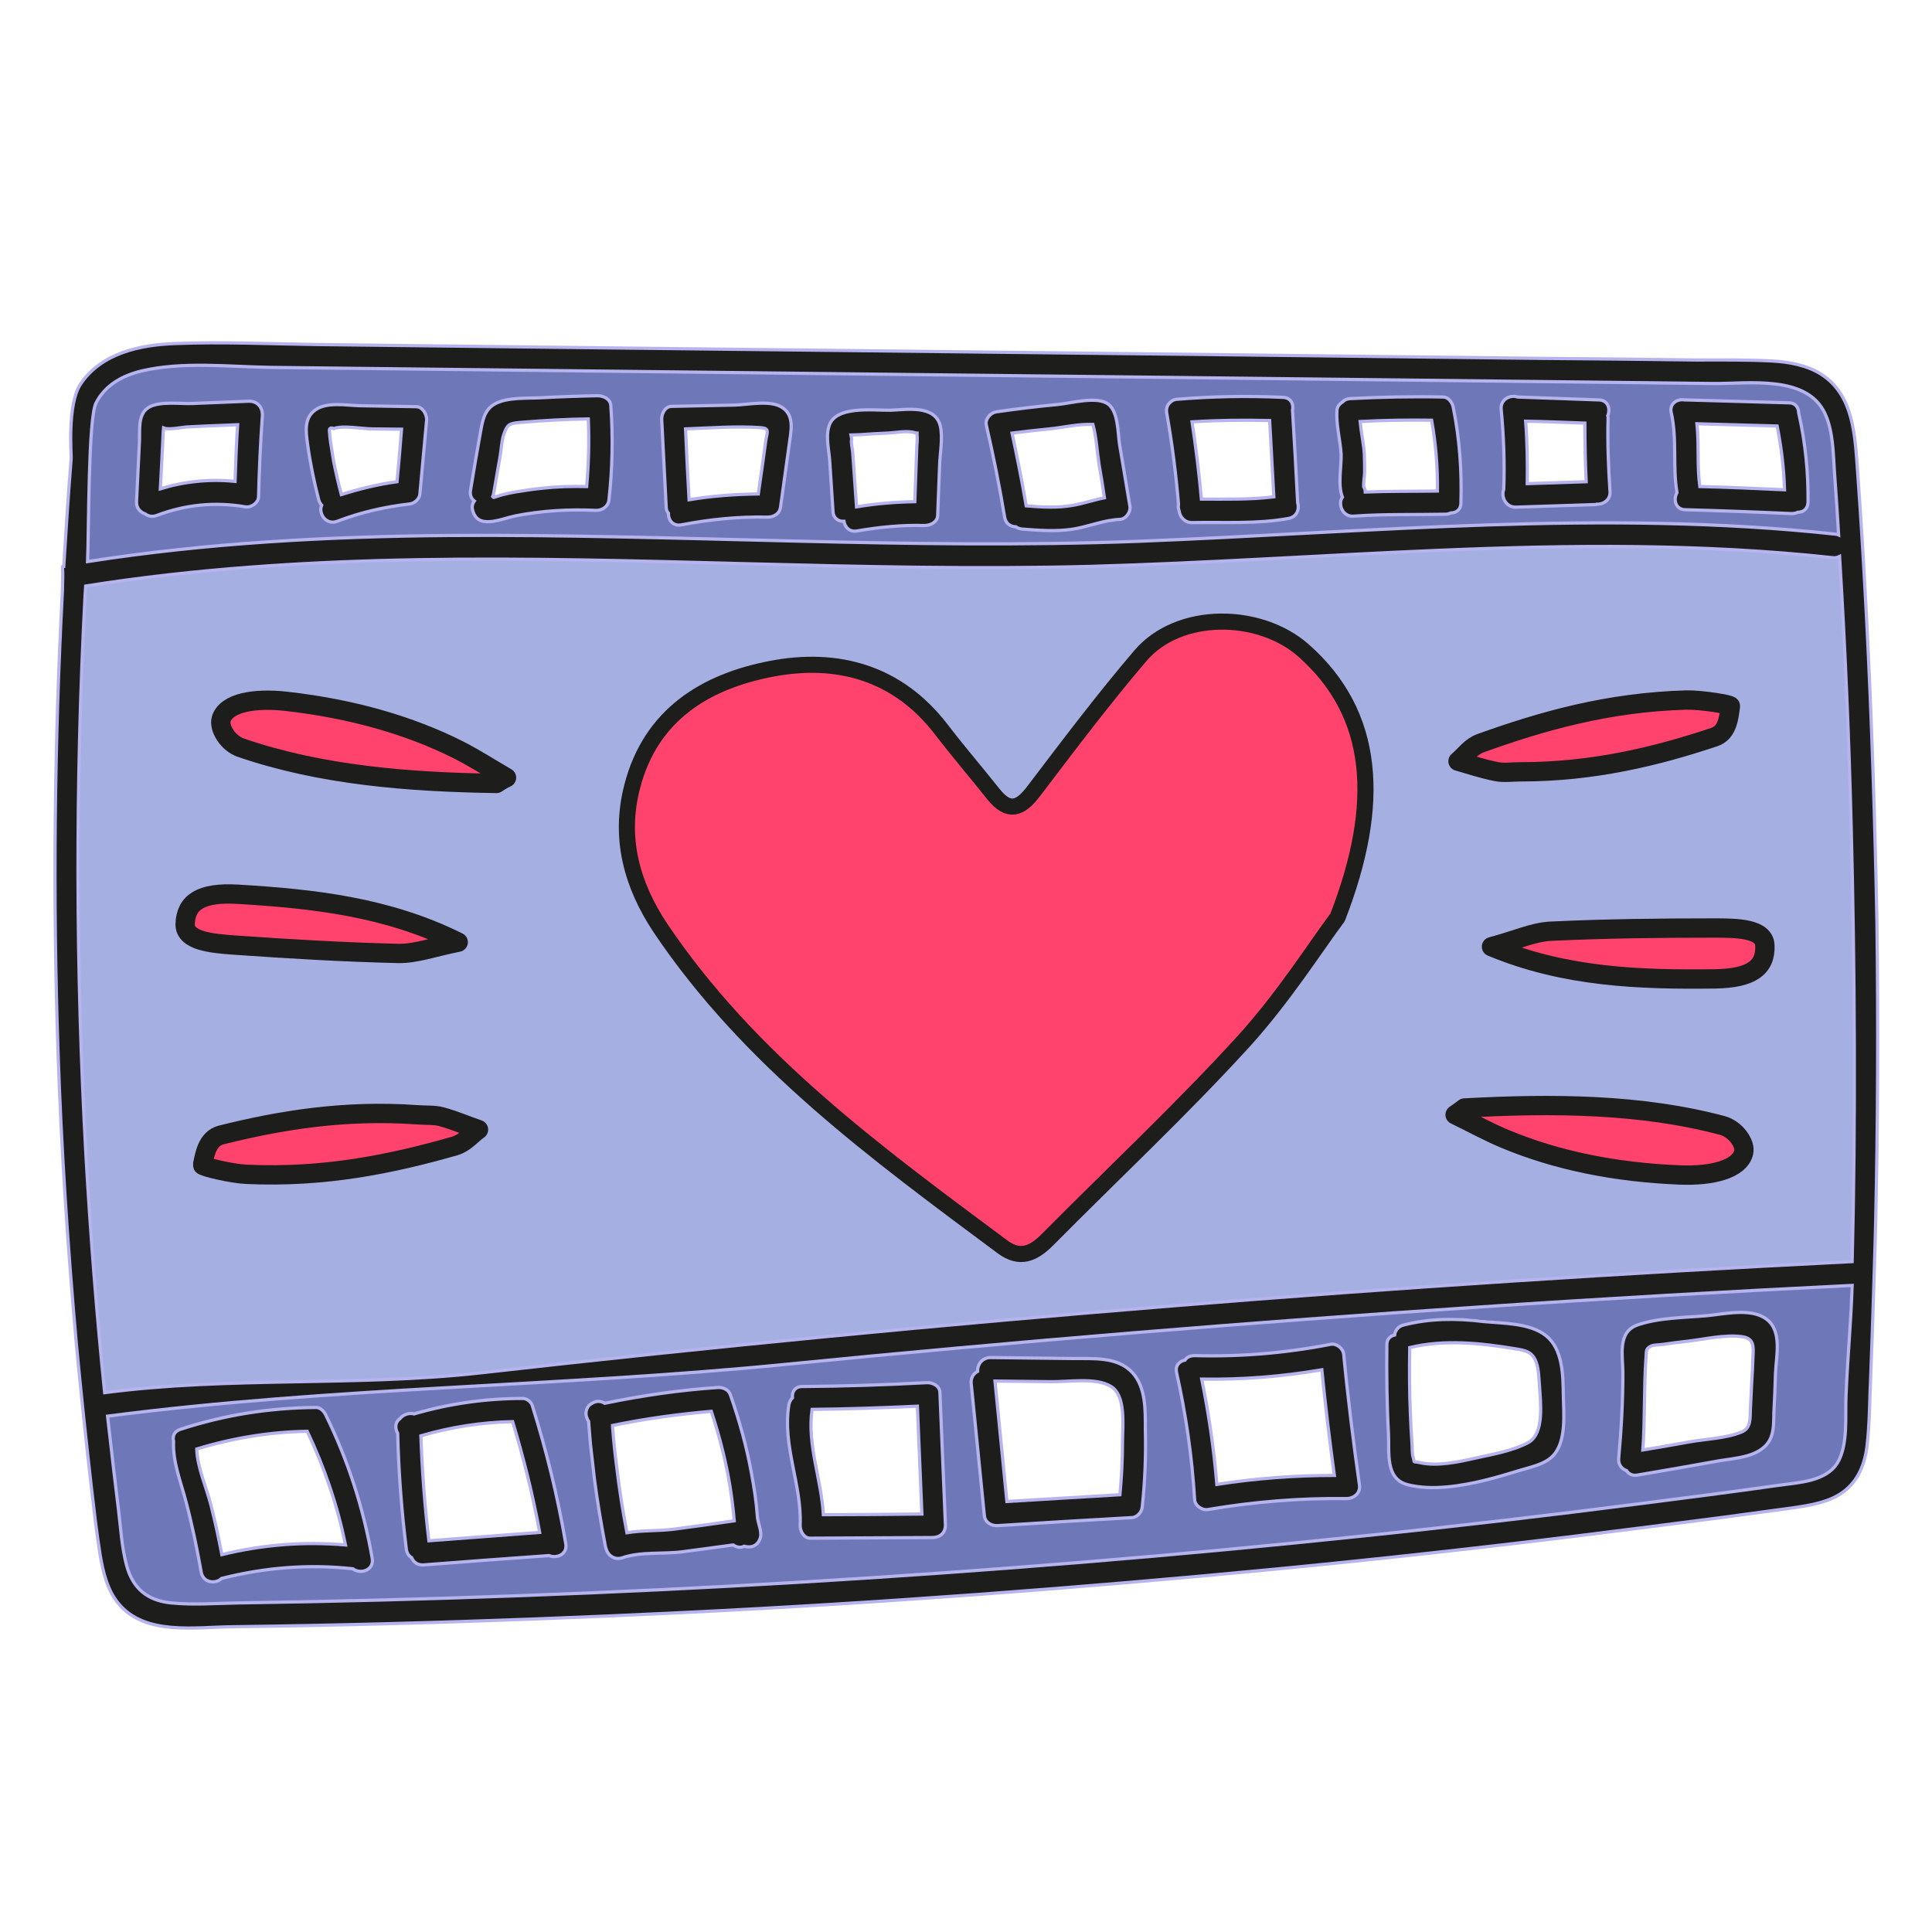
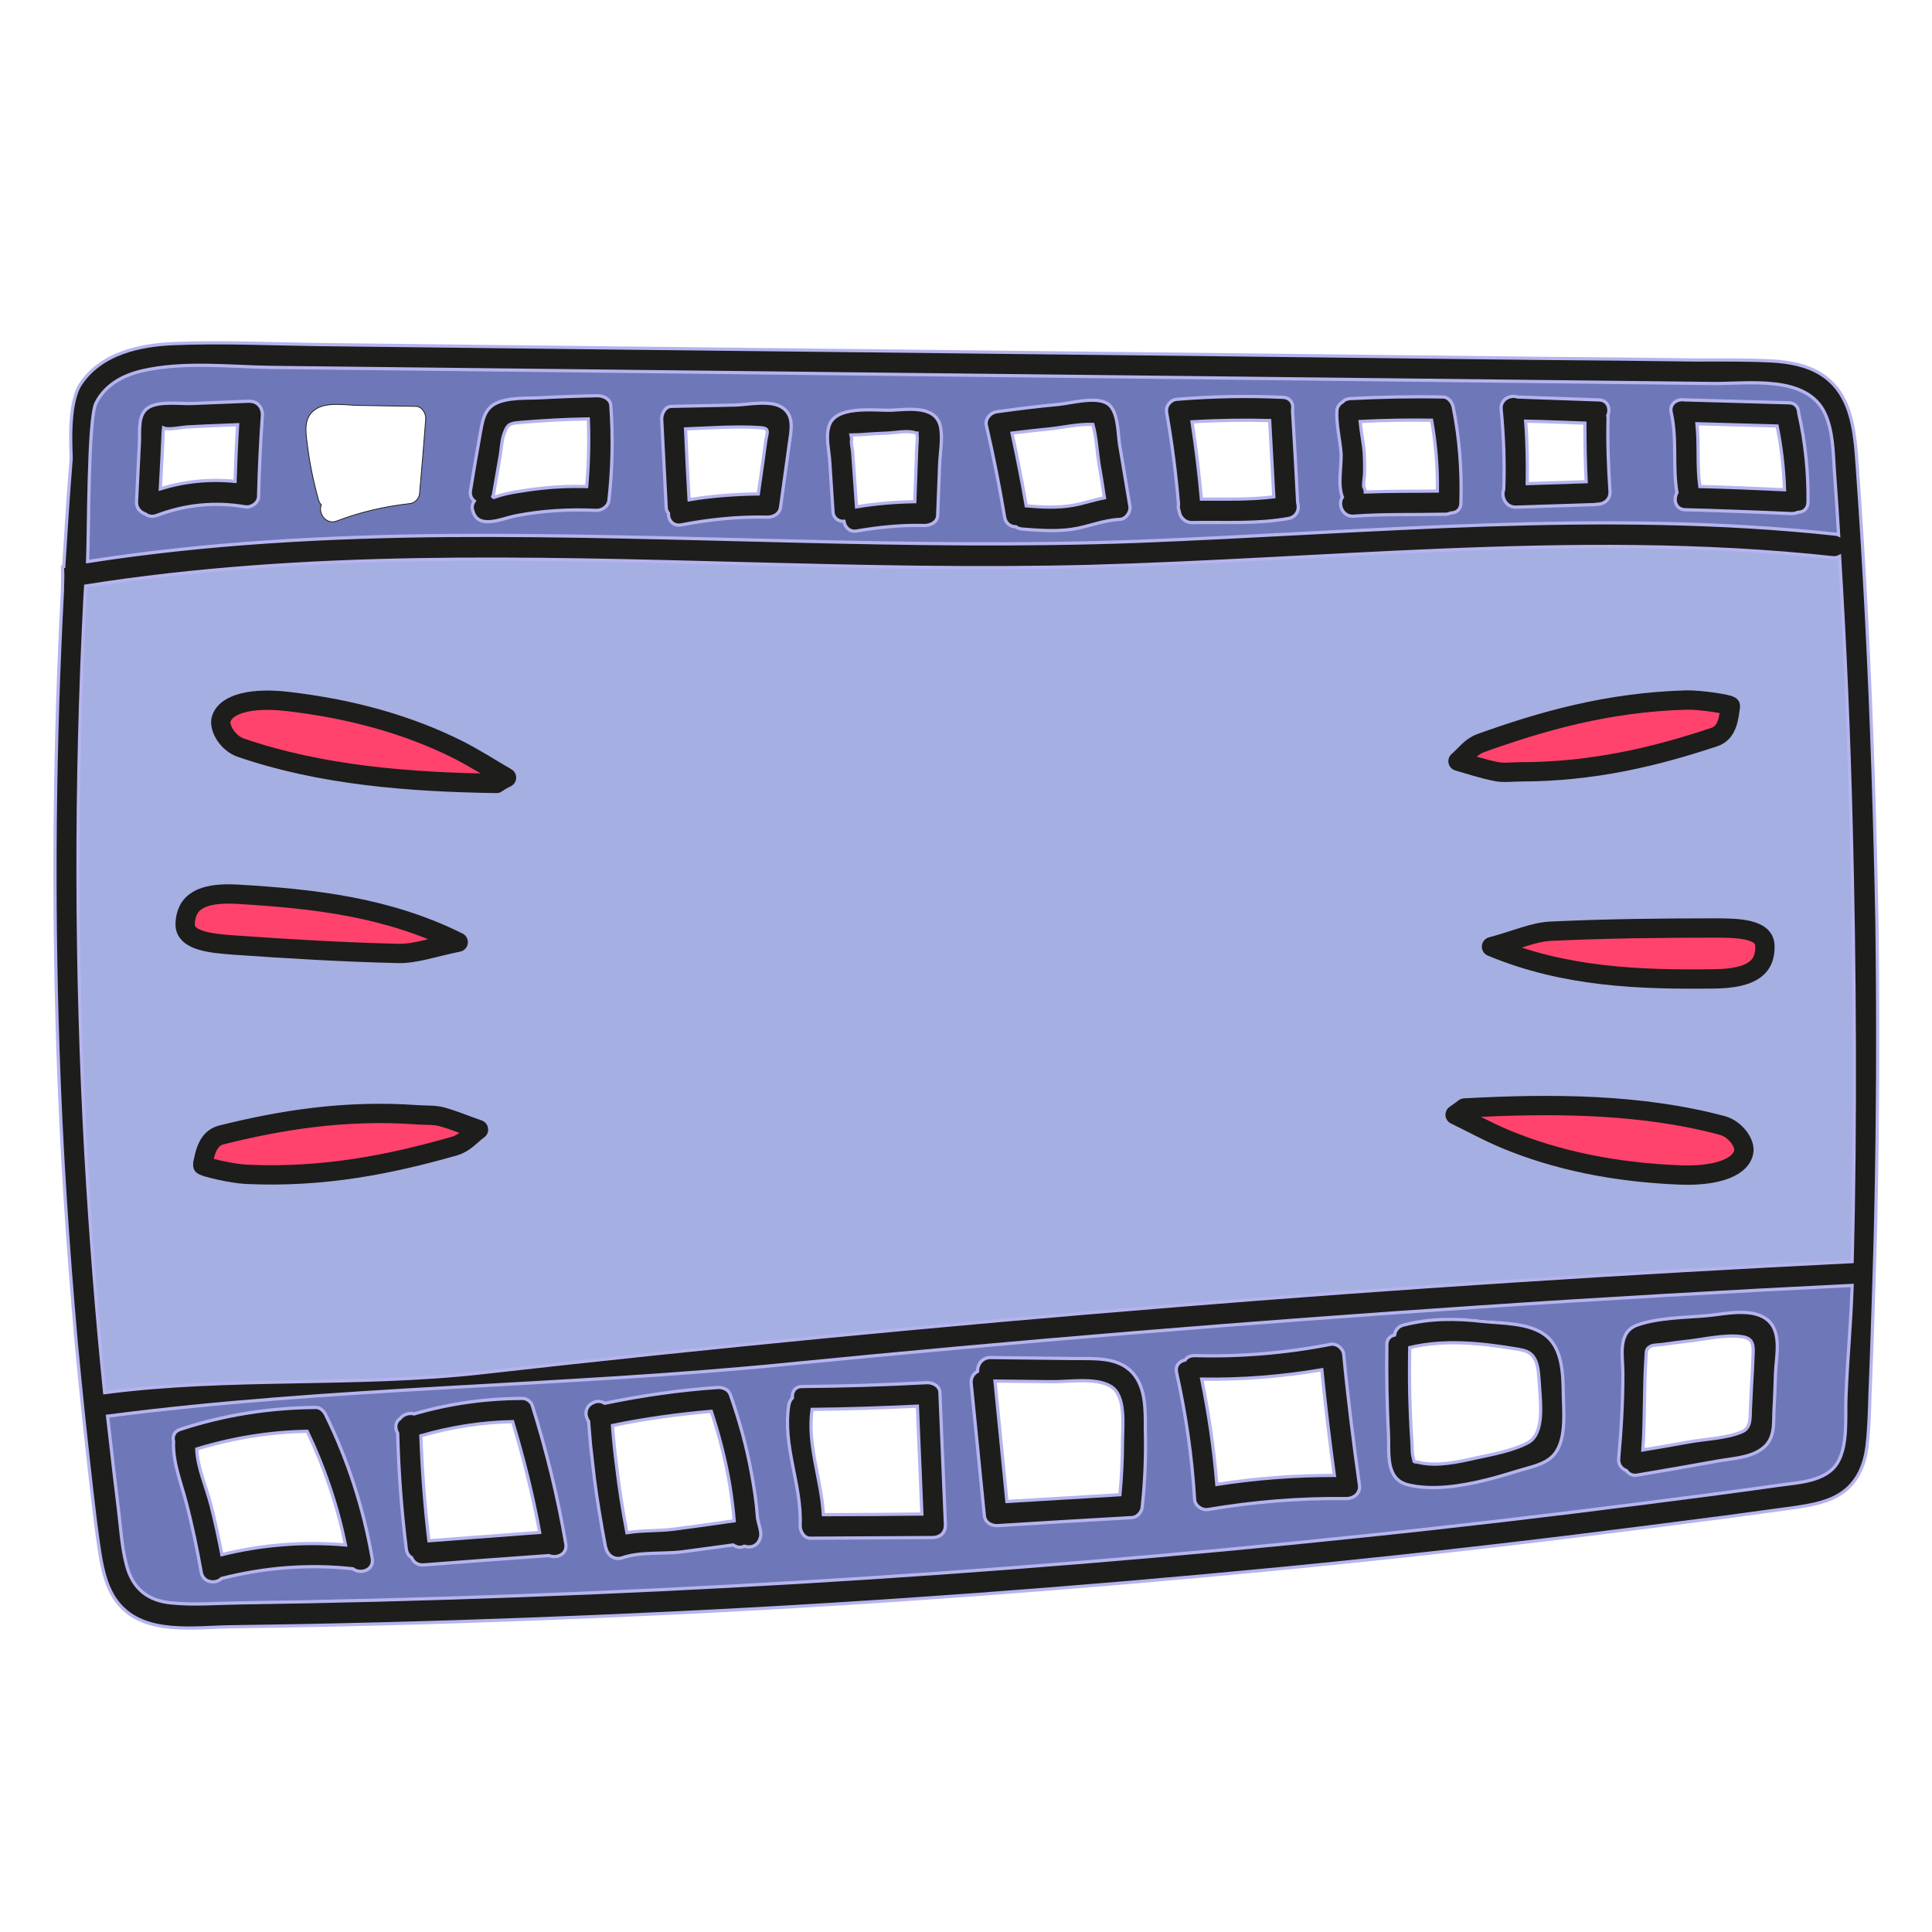
<svg xmlns="http://www.w3.org/2000/svg" version="1.1" id="Слой_1" x="0px" y="0px" viewBox="0 0 600 600" style="enable-background:new 0 0 600 600;" xml:space="preserve">
  <style type="text/css"> .st0{fill:#6E78B8;stroke:#1D1D1B;stroke-width:0.25;stroke-miterlimit:10;} .st1{fill:#A6AFE2;} .st2{fill:#1D1D1B;stroke:#B5B4EF;stroke-miterlimit:10;} .st3{fill:#FF436C;stroke:#1D1D1B;stroke-width:5;stroke-linecap:round;stroke-linejoin:round;stroke-miterlimit:10;} .st4{fill:#FF436C;stroke:#1D1D1B;stroke-width:6;stroke-linecap:round;stroke-linejoin:round;stroke-miterlimit:10;} </style>
  <g>
    <path class="st0" d="M353.5,168.2c72.1-2.8,144.5-9.9,216.6-2.2c0.3,0,0.5,0.1,0.8,0.2c-0.4-6.5-0.8-13.1-1.3-19.6 c-0.4-5.9-0.4-12.5-2.9-18c-5.5-12.3-23.7-9.3-34.7-9.4c-59.6-0.7-119.2-1.3-178.8-2c-59.9-0.7-119.9-1.3-179.8-2 c-29.8-0.3-59.6-0.7-89.4-1c-13-0.2-27.3-1.9-40,1.1c-5.9,1.4-11.4,4.4-14.2,10c-2.4,4.8-2.2,39.5-2.8,49.4 c37.2-5.8,74.8-7.9,112.3-8.1C210.8,165.9,282.1,170.9,353.5,168.2z M523.2,124.3c0.1,0,0.2,0,0.3,0l32,0.9 c2.1,0.1,3.1,1.6,3.1,3.2c0,0.1,0.1,0.2,0.1,0.4c2,9,2.9,18,2.8,27.3c0,2.1-1.5,3.1-3.2,3.1c-0.6,0.3-1.2,0.5-2,0.4 c-11-0.6-22-1-33-1.2c-3-0.1-3.7-3.1-2.5-5.3c-1.4-8.2,0.1-16.6-1.8-24.8C518.3,125.3,520.9,123.9,523.2,124.3z M471.3,123.4 c8.4,0.3,16.9,0.6,25.3,0.9c2.9,0.1,3.6,2.8,2.7,4.9c0,0.3,0.1,0.5,0.1,0.8c-0.1,7.6,0.1,15.1,0.6,22.7c0.2,2.7-2.2,4.2-4.2,4 c-0.2,0-0.3,0.1-0.5,0.1l-24.5,0.8c-3.2,0.1-4.7-3.3-3.8-5.4c0,0,0-0.1,0-0.1c0.3-8.3,0-16.6-0.8-24.8 C465.9,124.1,469.1,122.6,471.3,123.4z M415.2,127.4c0.1-1.1,0.8-2.1,1.8-2.6c0.5-0.6,1.2-0.9,2.2-1c9.7-0.5,19.3-0.7,29-0.5 c1.6,0,2.9,1.7,3.1,3.1c2,9.8,2.7,19.8,2.4,29.8c-0.1,2.1-1.5,3.1-3.1,3.1c-0.4,0.3-1,0.4-1.7,0.4c-9.5,0.1-19-0.1-28.5,0.6 c-3.5,0.3-5-3.8-3.5-5.9c-1.4-3.8-0.2-9.3-0.4-13.3C416.2,136.6,414.9,131.8,415.2,127.4z M363.7,124.9c0.5-0.4,1.1-0.7,1.9-0.8 c10.9-0.9,21.9-1.1,32.9-0.6c2.5,0.1,3.4,2.2,3,4c0.5,9.6,1,19.1,1.6,28.7c0.6,1.9-0.2,4.4-2.8,4.9c-9.7,1.7-20.1,1.1-30,1.3 c-2.4,0.1-3.8-1.8-4-3.6c0-0.1-0.1-0.2-0.1-0.3c-0.2-0.6-0.2-1.2-0.1-1.8c-0.8-9.5-2-19-3.6-28.4 C362.1,126.7,362.7,125.6,363.7,124.9z M309.5,127.8c6.4-0.9,12.9-1.7,19.3-2.3c3.9-0.4,11.1-2.3,14.8-0.5c3.9,1.9,3.6,9.4,4.2,13 c1.1,6.4,2.1,12.8,3.2,19.1c0.3,1.8-1.2,4-3.1,4.1c-5.2,0.3-10,2.5-15.1,3.1c-5,0.6-10.2,0.3-15.3-0.1c-0.8-0.1-1.4-0.3-1.9-0.7 c-1.6,0-3.2-1-3.5-3c-1.6-9.6-3.5-19.2-5.6-28.7C305.9,130,307.6,128.1,309.5,127.8z M257.3,132.3c1.9-6.7,14-4.9,19.2-5.1 c5.1-0.1,13.7-1.7,15.4,4.8c1,3.8,0,8.5-0.2,12.4c-0.2,5.2-0.4,10.3-0.6,15.5c-0.1,2.1-2.3,3.2-4.1,3.1c-7.1-0.1-14,0.5-21,1.7 c-2.3,0.4-3.7-1.2-4-3c-1.7,0.1-3.3-0.9-3.4-3l-1.1-15.5C257.3,139.9,256.3,135.7,257.3,132.3z M208.6,126.1 c6.6-0.1,13.1-0.3,19.6-0.4c4.1-0.1,11.1-1.6,14.8,0.8c3.8,2.6,2.6,7.5,2.1,11.4l-2.7,19.5c-0.3,2.1-2.1,3.2-4.1,3.1 c-9-0.1-17.9,0.7-26.7,2.4c-2.6,0.5-4.1-1.6-4-3.6c-0.4-0.5-0.6-1.1-0.7-1.9c-0.5-9.1-0.9-18.2-1.4-27.3 C205.4,128.4,206.5,126.1,208.6,126.1z M146.1,152.3c1-6.1,2-12.1,3.1-18.1c0.6-3.3,1-6.8,4.2-8.7c4-2.4,10.6-1.8,15.1-2.1 c5.7-0.4,11.4-0.6,17.1-0.6c1.8,0,4,1,4.1,3.1c0.6,9.8,0.5,19.6-0.6,29.4c-0.2,2.1-2.1,3.2-4.1,3.1c-8.3-0.4-16.6,0.1-24.9,1.7 c-4.5,0.9-12.1,4.6-13.4-2.1c-0.2-0.9,0.1-1.8,0.6-2.5C146.4,154.9,145.9,153.8,146.1,152.3z M80.1,154.1c0,1.9-2.3,3.4-4.1,3.1 c-9.4-1.6-18.6-0.8-27.6,2.7c-1.4,0.5-2.6,0.2-3.5-0.5c-1.5-0.5-2.8-1.8-2.7-3.8c0.3-6.2,0.6-12.4,0.9-18.6 c0.2-3.4-0.6-8.2,2.6-10.5c3.3-2.3,10.2-1.2,14-1.4c5.8-0.2,11.5-0.5,17.3-0.7c2.4-0.1,4.3,1.5,4.1,4.1 C80.7,137.1,80.3,145.6,80.1,154.1z M130.3,153.3c-0.1,1.6-1.6,3-3.1,3.1c-7.8,0.9-15.3,2.6-22.6,5.4c-3.4,1.3-5.9-2.5-4.8-5 c-0.4-0.4-0.7-0.9-0.9-1.6c-1.6-5.8-2.8-11.6-3.5-17.5c-0.5-3.7-1.1-7.9,2.3-10.4c3.6-2.7,9.7-1.4,13.9-1.4 c5.8,0.1,11.6,0.2,17.5,0.3c2,0,3.3,2.3,3.1,4.1C131.6,138,131,145.6,130.3,153.3z" />
    <path class="st0" d="M244,423.7c-70.3,7-140.7,7-210.7,16.1c0.2,1.7,0.4,3.5,0.6,5.2c0.9,8,1.8,16,2.8,23.9 c0.7,5.7,1.1,11.6,2.5,17.2c1.9,7.2,6.4,11,13.8,11.7c6.9,0.7,14.1,0.1,21,0c116.6-1.6,233.2-8.5,349.2-20.8 c28.9-3,57.8-6.4,86.6-10.1c14.1-1.8,28.2-3.7,42.2-5.6c6.2-0.9,14.9-1,18.5-7.1c3.3-5.6,2.3-14.5,2.6-20.8 c0.6-14.1,1.4-20.2,1.8-34.4c-38.6,1.9-77.1,4.1-115.7,6.7C387.5,410.6,315.7,416.6,244,423.7z M109.6,487.2 c-13.8-1.5-27.4-0.4-40.8,3c-1.8,1.8-5.8,1.4-6.3-1.9c-1.3-7.3-2.8-14.6-4.7-21.8c-1.6-6.2-4.2-12.4-3.9-18.9 c-0.3-1.5,0.2-3.1,2.1-3.7c13.7-4.5,27.7-6.7,42.2-6.8c1.3,0,2.4,1.1,2.9,2.2c7,14.1,11.8,29.1,14.5,44.7 C116.2,487.7,111.9,489.1,109.6,487.2z M170.5,483c-13,1-26,2-39,2.9c-1.9,0.1-3.1-0.9-3.7-2.3c-0.8-0.5-1.4-1.3-1.6-2.5 c-1.5-12-2.4-24-2.7-36.1c-0.9-1.5-0.8-3.4,0.7-4.5c1-1.4,2.9-1.9,4.4-1.5c11.1-3.2,22.3-4.8,33.8-4.8c1.1,0,2.6,1.1,2.9,2.2 c4.4,14.1,7.9,28.4,10.4,42.9C176.3,482.6,172.9,484.1,170.5,483z M236.2,477.2c-0.6,2.5-2.6,3.6-5,2.9c0,0-0.1,0-0.1,0 c-1.1,0.6-2.4,0.3-3.4-0.4c-5.2,0.7-10.4,1.5-15.6,2.1c-6,0.8-13.2-0.1-18.9,1.9c-2.5,0.9-4.5-0.9-5-2.9c-0.1-0.2-0.2-0.4-0.2-0.7 c-1.3-6.9-2.5-13.9-3.4-20.9c-0.5-3.5-0.9-7-1.2-10.5c-0.2-1.6-0.3-3.2-0.4-4.8c-0.1-0.9-0.1-1.7-0.2-2.6c-0.1-0.2-0.3-0.4-0.4-0.7 c0-0.1-0.1-0.2-0.1-0.3c-0.7-1.4-0.1-3.5,1.1-4.3c0.1-0.1,0.2-0.1,0.3-0.2c1.4-0.9,2.9-0.9,4.1-0.1c11.6-2.4,23.3-4,35.1-4.9 c1.6-0.1,3.3,0.6,3.9,2.2c2.8,8,5.1,16.2,6.6,24.6c0.8,4.3,1.4,8.7,1.8,13.1C235.4,472.8,236.6,475.4,236.2,477.2z M289.6,477.5 l-37.9,0.2c-2.1,0-3.2-2.3-3.1-4.1c0.6-12.7-5.5-24.6-3.5-37.4c0.1-0.9,0.6-1.6,1.1-2.1c-0.2-1.8,0.7-3.5,3-3.5 c12.9-0.1,25.8-0.5,38.7-1.2c1.8-0.1,4,1,4.1,3.1c0.6,13.6,1.1,27.3,1.7,40.9C293.8,475.9,292.1,477.5,289.6,477.5z M354.8,468.1 c-0.2,1.5-1.5,3-3.1,3.1c-13.9,0.9-27.8,1.7-41.8,2.5c-1.9,0.1-3.9-1-4.1-3.1c-1.4-13.7-2.7-27.5-4.1-41.2c-0.2-1.8,0.7-3,2-3.6 c-0.1-2,1.4-4.3,4-4.3c8.5,0.1,17,0.2,25.6,0.3c6.3,0.1,13.8-0.7,18.5,4.4c4.2,4.6,4,11.6,4.1,17.5 C356,451.9,355.6,460,354.8,468.1z M418.1,465.4c-14.4-0.3-28.8,0.9-43,3.4c-1.8,0.3-4-1.2-4.1-3.1c-0.9-13.3-2.7-26.4-5.6-39.4 c-0.5-2.2,0.9-3.5,2.6-3.9c0.7-0.9,1.7-1.4,3-1.4c14.2,0.4,28.3-0.8,42.2-3.5c1.9-0.4,3.9,1.2,4.1,3.1c1.3,13.6,3,27.2,4.9,40.7 C422.5,463.9,420.4,465.5,418.1,465.4z M502.7,453c0.9-8.8,1.4-17.6,1.3-26.5c0-5.2-1.8-12.7,4.5-14.9c6.5-2.3,14.7-2.3,21.6-2.9 c5.4-0.5,13.6-2.4,18.4,1c5.1,3.6,3.2,11.5,2.9,16.8c-0.2,4.1-0.4,8.1-0.5,12.2c-0.1,2.9,0.1,6.1-1.4,8.8c-3,5.1-10.7,5.3-15.8,6.3 c-8.4,1.5-16.8,3-25.1,4.4c-1.6,0.3-2.7-0.4-3.4-1.4C503.7,456.2,502.5,454.9,502.7,453z M480.1,414.6c5.3,4.2,5.2,12.4,5.4,18.4 c0.1,5.7,1.1,14.8-3.4,19.1c-2.5,2.5-6.8,3.3-10,4.3c-3.6,1.1-7.2,2.2-10.9,3.1c-7.4,1.8-16.4,3.3-24,1.4c-7.1-1.8-5.7-10-6-15.9 c-0.5-9.2-0.6-18.4-0.5-27.6c0-1.8,1.1-2.8,2.4-3c0.3-1.4,1.2-2.6,2.8-3.1c8.1-2.1,16.4-2.1,24.7-1.3 C466.6,410.8,475.1,410.7,480.1,414.6z" />
    <path class="st1" d="M571.3,172.9c-0.6,0.3-1.3,0.5-2.1,0.4c-40.6-4.4-81.5-4-122.2-2.3c-36.2,1.5-72.3,4-108.5,5 c-35.2,1-70.4,0.2-105.6-0.8c-68.8-1.8-138.1-4-206.3,6.9c-0.1,1.1-0.1,2.2-0.2,3.3c-3,57.8-3,115.8,0.3,173.6 c1.4,24.6,3.3,49.1,5.8,73.6c38.9-5.1,78.2-1.8,117.2-6.2c71.6-8.1,143.3-15,215.1-20.8c70.1-5.7,140.2-10.2,210.4-13.7 c1-42.3,0.8-92.8-0.3-135.1C574.2,228.7,573,200.8,571.3,172.9z" />
    <path class="st2" d="M579.7,192.4c-0.8-15.3-1.7-30.6-2.8-45.9c-0.8-10.8-1.1-23.7-11.2-30.2c-4.5-2.9-10.1-3.9-15.4-4.2 c-7.8-0.4-15.7-0.3-23.5-0.3c-15.9-0.2-31.9-0.4-47.8-0.5c-31.9-0.4-63.8-0.7-95.6-1.1c-63.1-0.7-126.1-1.4-189.2-2.1 c-31.9-0.4-63.8-0.7-95.6-1.1c-14.8-0.2-29.6-0.9-44.4-0.3c-10.8,0.4-22.8,3-29.2,12.6c-4.2,6.3-2.8,22.2-2.9,23.1 c-0.9,11.1-1.6,22.3-2.3,33.5c-0.1,0-0.4-0.1-0.4,0.1c0.2,2.9,0,4.5,0,7.2c-2.5,47.6-3,95.2-1.4,142.8c1,30.4,3,60.8,5.7,91.2 c1.4,15,3,30,4.7,44.9c0.8,6.9,1.6,13.9,2.7,20.8c0.9,5.3,2.2,10.9,5.7,15.1c8.2,10,23.9,7.3,35.2,7.2c15.6-0.2,31.1-0.5,46.7-0.9 c31.1-0.8,62.2-2,93.3-3.5c61.5-3,122.9-7.6,184.1-13.5c31-3,61.9-6.4,92.8-10.2c15.4-1.9,30.9-3.9,46.3-5.9c7.4-1,14.8-2,22.1-3 c5.3-0.8,10.9-1.7,15.3-5c4.5-3.4,6.5-8.5,7.2-13.9c0.9-7.5,0.8-15.2,1.2-22.8c0.5-12,1.5-45.1,1.5-47c0.7-31,0.8-61.9,0.4-92.9 C582.3,255,581.3,223.7,579.7,192.4z M29.8,125.2c2.8-5.6,8.3-8.6,14.2-10c12.8-3,27.1-1.3,40.1-1.1c29.8,0.3,59.6,0.7,89.4,1 c59.9,0.7,119.9,1.3,179.8,2c59.6,0.7,119.2,1.3,178.8,2c10.9,0.1,29.1-2.8,34.7,9.4c2.5,5.5,2.5,12.1,2.9,18 c0.5,6.5,0.9,13.1,1.3,19.6c-0.2-0.1-0.5-0.1-0.8-0.2c-72.1-7.8-144.5-0.6-216.6,2.2c-71.4,2.7-142.7-2.3-214.1-1.8 c-37.6,0.3-75.2,2.3-112.3,8.1C27.6,164.7,27.4,130,29.8,125.2z M573.3,433.4c-0.3,6.3,0.7,15.2-2.6,20.8c-3.6,6-12.3,6.2-18.5,7.1 c-14.1,2-28.1,3.8-42.2,5.6c-28.8,3.7-57.7,7.1-86.6,10.1c-116,12.2-232.6,19.1-349.2,20.8c-6.9,0.1-14.1,0.7-21,0 c-7.4-0.7-12-4.5-13.9-11.7c-1.5-5.6-1.8-11.5-2.5-17.2c-1-8-1.9-16-2.8-23.9c-0.2-1.7-0.4-3.5-0.6-5.2 c70-9.1,140.5-9.1,210.7-16.1c71.7-7.1,143.5-13,215.4-17.8c38.5-2.6,77.1-4.8,115.7-6.7C574.7,413.2,573.9,419.3,573.3,433.4z M575.2,391.8c-70.2,3.5-140.4,8-210.4,13.7c-71.8,5.8-143.5,12.7-215.1,20.8c-39,4.4-78.3,1.1-117.2,6.2 c-2.5-24.5-4.4-49-5.8-73.6c-3.2-57.8-3.3-115.8-0.3-173.6c0.1-1.1,0.1-2.2,0.2-3.3c68.2-10.8,137.5-8.7,206.3-6.9 c35.2,0.9,70.4,1.7,105.6,0.8c36.2-1,72.3-3.5,108.5-5c40.8-1.7,81.6-2.1,122.2,2.3c0.8,0.1,1.5-0.1,2.1-0.4 c1.7,27.9,2.9,55.9,3.6,83.9C576,299.1,576.3,349.5,575.2,391.8z" />
    <path class="st2" d="M77.2,124.6c-5.8,0.2-11.5,0.5-17.3,0.7c-3.8,0.2-10.7-0.9-14,1.4c-3.2,2.2-2.4,7.1-2.6,10.5 c-0.3,6.2-0.6,12.4-0.9,18.6c-0.1,2,1.2,3.3,2.7,3.8c0.9,0.7,2.1,1,3.5,0.5c9-3.4,18.1-4.3,27.6-2.7c1.8,0.3,4-1.2,4.1-3.1 c0.2-8.5,0.6-17,1.2-25.4C81.5,126.1,79.6,124.5,77.2,124.6z M73,149.5c-7.9-0.8-15.7,0-23.2,2.3c0.2-3.2,0.3-6.4,0.5-9.6 c0.1-2.1,0.2-4.1,0.3-6.2c0-1,0.1-2.1,0.2-3.1c0,0,0,0,0,0c1.5,0.7,5.5-0.2,7.1-0.3c2-0.1,4.1-0.2,6.1-0.3l9.8-0.4 C73.4,137.8,73.2,143.6,73,149.5z" />
-     <path class="st2" d="M129.2,126.3c-5.8-0.1-11.6-0.2-17.5-0.3c-4.2-0.1-10.3-1.3-13.9,1.4c-3.4,2.5-2.8,6.7-2.3,10.4 c0.8,5.9,2,11.7,3.5,17.5c0.2,0.6,0.5,1.2,0.9,1.6c-1.1,2.5,1.3,6.3,4.8,5c7.3-2.8,14.8-4.5,22.6-5.4c1.5-0.2,3-1.6,3.1-3.1 c0.7-7.6,1.4-15.3,2.1-23C132.5,128.5,131.2,126.3,129.2,126.3z M123.3,149.6c-5.9,0.8-11.6,2.2-17.3,4c-0.9-3.4-1.7-6.9-2.4-10.4 c-0.3-1.9-0.6-3.7-0.9-5.6c-0.2-1.2-0.3-2.5-0.4-3.7c-0.1-0.9,0.4-1.2,1.4-0.8c2.7-1.1,9,0.1,11.9,0.1c3,0,6.1,0.1,9.1,0.1 C124.3,138.8,123.8,144.2,123.3,149.6z" />
    <path class="st2" d="M147.3,155.6c-0.5,0.7-0.8,1.6-0.6,2.5c1.4,6.7,8.9,3,13.4,2.1c8.2-1.6,16.5-2.1,24.9-1.7 c1.9,0.1,3.8-1.1,4.1-3.1c1.1-9.8,1.3-19.6,0.6-29.4c-0.1-2.1-2.3-3.1-4.1-3.1c-5.7,0.1-11.4,0.3-17.1,0.6 c-4.5,0.3-11.1-0.3-15.1,2.1c-3.1,1.9-3.6,5.4-4.2,8.7c-1.1,6-2.1,12.1-3.1,18.1C145.9,153.8,146.4,154.9,147.3,155.6z M153.3,153.3c0.7-4,1.4-8.1,2.1-12.1c0.3-1.9,0.4-4.2,1-6.1c1.1-3.2,1.6-3.6,5-3.9c7.1-0.6,14.2-1,21.3-1.1c0.3,7,0.1,14-0.5,21 c-4.5-0.1-9,0-13.6,0.5c-2.9,0.3-5.7,0.7-8.6,1.2c-1.3,0.2-2.5,0.5-3.8,0.8c-0.1,0-1.7,0.5-2.9,0.9c-0.1,0-0.1-0.1-0.1-0.1 c-0.1-0.1-0.1-0.1-0.2-0.2C153.1,153.9,153.3,153.6,153.3,153.3z" />
    <path class="st2" d="M207.6,159.4c-0.1,2.1,1.4,4.1,4,3.6c8.8-1.7,17.7-2.6,26.7-2.4c2,0,3.8-1,4.1-3.1l2.7-19.5 c0.5-3.9,1.8-8.8-2.1-11.4c-3.6-2.5-10.7-0.9-14.8-0.8c-6.6,0.1-13.1,0.3-19.6,0.4c-2.1,0-3.2,2.4-3.1,4.1 c0.5,9.1,0.9,18.2,1.4,27.3C206.9,158.3,207.2,158.9,207.6,159.4z M236.1,132.8c3.1,0.2,2.1,1.4,1.7,4.2c-0.3,1.9-0.5,3.9-0.8,5.9 c-0.5,3.5-1,7-1.5,10.5c-7.2,0.1-14.4,0.6-21.5,1.8c-0.4-7.3-0.8-14.7-1.1-22C220.6,132.9,228.5,132.3,236.1,132.8z" />
    <path class="st2" d="M258.7,158.9c0.1,2.1,1.8,3.1,3.4,3c0.3,1.8,1.7,3.4,4,3c7-1.2,13.9-1.9,21-1.7c1.8,0,4-1,4.1-3.1 c0.2-5.2,0.4-10.3,0.6-15.5c0.1-3.8,1.1-8.6,0.2-12.4c-1.7-6.5-10.3-5-15.4-4.8c-5.3,0.1-17.4-1.6-19.2,5.1c-1,3.4,0.1,7.6,0.3,11 L258.7,158.9z M267,135c2.9-0.2,5.7-0.4,8.6-0.5c2.5-0.1,6.2-0.9,8.6-0.1c0.2,0.1,0.4,0.1,0.6,0.1c0,0.1,0,0.4,0,0.7 c0.2,1.3-0.1,2.9-0.1,4.1c-0.2,5.5-0.4,11-0.6,16.5c-6.1,0.1-12.1,0.6-18.1,1.6c-0.4-5.7-0.8-11.4-1.2-17.1 c-0.1-1.1-0.6-2.9-0.3-3.9c-0.1-0.4-0.1-0.9-0.2-1.3C265.1,135.1,266.1,135,267,135z" />
    <path class="st2" d="M312,160.6c0.3,2,1.9,3,3.5,3c0.5,0.4,1.1,0.6,1.9,0.7c5.1,0.4,10.2,0.8,15.3,0.1c5.1-0.7,9.9-2.9,15.1-3.1 c1.9-0.1,3.4-2.3,3.1-4.1c-1.1-6.4-2.1-12.8-3.2-19.1c-0.6-3.6-0.3-11.1-4.2-13c-3.7-1.9-10.9,0.1-14.8,0.5 c-6.5,0.6-12.9,1.4-19.3,2.3c-1.8,0.3-3.5,2.2-3.1,4.1C308.5,141.5,310.4,151,312,160.6z M325.9,133.2c4.1-0.4,9.1-1.6,13.5-1.4 c1.1,3.9,1.3,8.5,1.9,12.3c0.6,3.5,1.2,7,1.7,10.5c-3.2,0.6-6.3,1.7-9.6,2.3c-4.9,0.9-9.8,0.6-14.7,0.2c-1.3-7.6-2.8-15.1-4.4-22.6 C318.2,134,322,133.6,325.9,133.2z" />
    <path class="st2" d="M366,156.6c-0.1,0.6-0.1,1.2,0.1,1.8c0,0.1,0.1,0.2,0.1,0.3c0.2,1.8,1.7,3.6,4,3.6c9.9-0.2,20.2,0.5,30-1.3 c2.6-0.5,3.4-2.9,2.8-4.9c-0.5-9.6-1-19.1-1.6-28.7c0.4-1.9-0.5-3.9-3-4c-11-0.5-21.9-0.3-32.9,0.6c-0.8,0.1-1.4,0.3-1.9,0.8 c-0.9,0.7-1.5,1.8-1.3,3.3C364,137.6,365.2,147.1,366,156.6z M394.3,130.6c0.4,7.9,0.9,15.8,1.3,23.7c-7.4,0.9-15,0.7-22.5,0.7 c-0.7-8-1.7-16-2.9-24C378.3,130.5,386.3,130.4,394.3,130.6z" />
    <path class="st2" d="M416.9,154.4c-1.5,2.1,0,6.2,3.5,5.9c9.5-0.7,19-0.4,28.5-0.6c0.7,0,1.2-0.2,1.7-0.4c1.6,0,3.1-1,3.1-3.1 c0.3-10-0.4-19.9-2.4-29.8c-0.3-1.4-1.5-3.1-3.1-3.1c-9.7-0.2-19.3,0-29,0.5c-1,0.1-1.7,0.4-2.2,1c-1,0.6-1.7,1.5-1.8,2.6 c-0.3,4.4,1,9.2,1.3,13.6C416.6,145,415.4,150.6,416.9,154.4z M444.6,130.5c1.3,7.3,1.9,14.6,1.8,22c-7.4,0.1-15,0-22.4,0.3 c0-0.6-0.2-1.1-0.5-1.6c-0.1-1.3,0.3-3.5,0.3-4.6c0-1.9,0-3.8-0.1-5.6c-0.2-3.2-1-6.8-1.3-10.1 C429.8,130.5,437.2,130.4,444.6,130.5z" />
    <path class="st2" d="M467,152C467,152.1,467,152.1,467,152c-0.9,2.2,0.6,5.6,3.8,5.5l24.5-0.8c0.2,0,0.4,0,0.5-0.1 c2.1,0.1,4.4-1.3,4.2-4c-0.5-7.6-0.8-15.1-0.6-22.7c0-0.3,0-0.6-0.1-0.8c0.9-2.1,0.1-4.8-2.7-4.9c-8.4-0.3-16.9-0.6-25.3-0.9 c-2.2-0.8-5.4,0.7-5.1,3.8C467,135.5,467.3,143.7,467,152z M492.2,131.4c0,6.1,0.1,12.1,0.4,18.2c-6.1,0.2-12.2,0.4-18.3,0.6 c0.1-6.5,0-13-0.5-19.4C479.9,130.9,486.1,131.2,492.2,131.4z" />
    <path class="st2" d="M520.8,153c-1.2,2.1-0.5,5.2,2.5,5.3c11,0.3,22,0.7,33,1.2c0.8,0,1.4-0.1,2-0.4c1.6,0,3.1-0.9,3.2-3.1 c0.1-9.2-0.8-18.3-2.8-27.3c0-0.1-0.1-0.2-0.1-0.4c0-1.6-0.9-3.2-3.1-3.2l-32-0.9c-0.1,0-0.2,0-0.3,0c-2.3-0.4-4.8,1.1-4.2,3.9 C520.9,136.4,519.4,144.8,520.8,153z M551.9,132.3c1.3,6.5,2.1,13.1,2.3,19.8c-8.8-0.4-17.5-0.8-26.3-1c-0.9-6.5-0.2-13-0.9-19.5 C535.3,131.8,543.6,132.1,551.9,132.3z" />
    <path class="st2" d="M101.1,439.3c-0.5-1-1.6-2.2-2.9-2.2c-14.4,0.1-28.5,2.3-42.2,6.8c-1.9,0.6-2.5,2.2-2.1,3.7 c-0.3,6.5,2.3,12.7,3.9,18.9c1.9,7.2,3.4,14.5,4.7,21.8c0.6,3.3,4.5,3.7,6.3,1.9c13.4-3.4,27-4.5,40.8-3c2.3,1.8,6.6,0.5,6-3.2 C112.9,468.5,108.1,453.5,101.1,439.3z M68.9,482.8c-1-5.2-2.1-10.3-3.4-15.4c-1.4-5.5-4.2-11.6-4.4-17.4 c11.1-3.4,22.7-5.3,34.3-5.5c5.4,11.3,9.4,23.1,11.9,35.3C94.4,478.7,81.5,479.7,68.9,482.8z" />
    <path class="st2" d="M165.3,436.5c-0.3-1.1-1.7-2.2-2.9-2.2c-11.6,0-22.8,1.6-33.8,4.8c-1.5-0.4-3.3,0.1-4.4,1.5 c-1.5,1-1.6,3-0.7,4.5c0.3,12.1,1.2,24.1,2.7,36.1c0.2,1.2,0.8,2.1,1.6,2.5c0.6,1.4,1.8,2.4,3.7,2.3c13-1,26-2,39-2.9 c2.4,1,5.8-0.4,5.2-3.7C173.2,464.8,169.7,450.5,165.3,436.5z M133.2,478.5c-1.3-10.8-2.1-21.7-2.5-32.6c9.3-2.7,18.8-4.2,28.5-4.4 c3.4,11.3,6.3,22.8,8.4,34.4L133.2,478.5z" />
    <path class="st2" d="M233.4,457.7c-1.5-8.4-3.8-16.6-6.6-24.6c-0.6-1.6-2.3-2.3-3.9-2.2c-11.8,0.8-23.5,2.5-35.1,4.9 c-1.3-0.8-2.7-0.8-4.1,0.1c-0.1,0.1-0.2,0.1-0.3,0.2c-1.3,0.8-1.8,2.9-1.1,4.3c0,0.1,0.1,0.2,0.1,0.3c0.1,0.3,0.3,0.5,0.4,0.7 c0.1,0.9,0.1,1.7,0.2,2.6c0.1,1.6,0.3,3.2,0.4,4.8c0.4,3.5,0.8,7,1.2,10.5c0.9,7,2.1,14,3.4,20.9c0.1,0.3,0.1,0.5,0.2,0.7 c0.5,2,2.5,3.7,5,2.9c5.8-2,12.9-1.1,18.9-1.9c5.2-0.7,10.4-1.4,15.6-2.1c1,0.7,2.3,1,3.4,0.4c0,0,0.1,0,0.1,0 c2.4,0.7,4.4-0.4,5-2.9c0.4-1.9-0.9-4.5-1-6.4C234.9,466.4,234.2,462,233.4,457.7z M209.3,474.9c-4.8,0.6-9.8,0.3-14.6,1.1 c-1.3-6.8-2.4-13.7-3.2-20.6c-0.5-3.8-0.9-7.7-1.2-11.5c0-0.4-0.1-0.8-0.1-1.2c10.1-2.1,20.4-3.5,30.7-4.4c2.2,6.7,4,13.4,5.3,20.4 c0.7,3.7,1.2,7.5,1.6,11.2c0.1,0.8,0.1,1.6,0.2,2.4C221.7,473.2,215.5,474.1,209.3,474.9z" />
    <path class="st2" d="M287.8,429.4c-12.9,0.7-25.8,1.1-38.7,1.2c-2.3,0-3.2,1.8-3,3.5c-0.5,0.5-0.9,1.2-1.1,2.1 c-2.1,12.8,4,24.7,3.5,37.4c-0.1,1.8,1.1,4.1,3.1,4.1l37.9-0.2c2.5,0,4.2-1.5,4.1-4.1c-0.6-13.6-1.1-27.3-1.7-40.9 C291.9,430.4,289.6,429.3,287.8,429.4z M255.7,470.4c-0.6-11-5.1-21.7-3.5-32.7c10.9-0.1,21.8-0.5,32.7-1 c0.5,11.2,0.9,22.3,1.4,33.5C276.1,470.3,265.9,470.4,255.7,470.4z" />
    <path class="st2" d="M351.7,426.3c-4.7-5.1-12.2-4.3-18.5-4.4c-8.5-0.1-17-0.2-25.6-0.3c-2.6,0-4.1,2.2-4,4.3 c-1.2,0.6-2.1,1.9-2,3.6c1.4,13.7,2.7,27.5,4.1,41.2c0.2,2.1,2.2,3.2,4.1,3.1c13.9-0.9,27.8-1.7,41.8-2.5c1.5-0.1,2.9-1.6,3.1-3.1 c0.9-8.1,1.2-16.1,1-24.3C355.7,438,355.9,430.9,351.7,426.3z M348.6,447.8c0,5.5-0.3,11-0.8,16.4l-35.1,2.1 c-1.2-12.5-2.5-25-3.7-37.4c5.8,0.1,11.6,0.1,17.4,0.2c5.3,0.1,13.8-1.4,18.5,1.4C349.8,433.3,348.6,442.8,348.6,447.8z" />
    <path class="st2" d="M417.3,420.6c-0.2-1.9-2.3-3.5-4.1-3.1c-13.9,2.7-28,3.9-42.2,3.5c-1.4,0-2.4,0.5-3,1.4 c-1.7,0.3-3.1,1.7-2.6,3.9c2.9,13,4.8,26.1,5.6,39.4c0.1,1.9,2.3,3.4,4.1,3.1c14.2-2.4,28.6-3.6,43-3.4c2.3,0,4.4-1.6,4.1-4.1 C420.3,447.8,418.6,434.2,417.3,420.6z M377.9,461c-0.9-11-2.5-21.9-4.7-32.7c12.5,0.2,25-0.8,37.3-2.9c1.1,11,2.4,21.9,3.9,32.8 C402.2,458.2,390,459.1,377.9,461z" />
    <path class="st2" d="M435.9,411.5c-1.7,0.4-2.6,1.7-2.8,3.1c-1.3,0.3-2.4,1.2-2.4,3c-0.1,9.2,0,18.4,0.5,27.6 c0.3,5.9-1.1,14.1,6,15.9c7.6,1.9,16.6,0.4,24-1.4c3.7-0.9,7.3-2,10.9-3.1c3.3-1,7.5-1.8,10-4.3c4.5-4.4,3.5-13.4,3.4-19.1 c-0.1-6-0.1-14.2-5.4-18.4c-5-4-13.5-3.8-19.5-4.4C452.3,409.4,444,409.4,435.9,411.5z M470.7,418.9c3.1,0.5,5.2,0.9,6.4,4.2 c0.8,2.3,0.8,4.9,1,7.3c0.3,5.2,1.6,14.8-3.5,17.6c-4.6,2.5-11.2,3.7-16.3,4.8c-5.3,1.2-12,2.7-17.5,1.4c-2.3-0.5-1.3,0.4-2-1.9 c-0.3-1.2-0.2-2.8-0.3-4.1c-0.2-3.1-0.4-6.1-0.5-9.2c-0.3-6.8-0.3-13.7-0.2-20.5C448.6,415.9,459.9,417.1,470.7,418.9z" />
    <path class="st2" d="M505.1,456.7c0.7,1,1.8,1.7,3.4,1.4c8.4-1.4,16.8-2.9,25.2-4.4c5.1-0.9,12.8-1.1,15.8-6.3 c1.5-2.6,1.3-5.8,1.4-8.8c0.2-4.1,0.4-8.1,0.5-12.2c0.2-5.3,2.2-13.1-2.9-16.8c-4.8-3.5-13-1.5-18.4-1c-6.8,0.6-15.1,0.6-21.6,2.9 c-6.3,2.2-4.5,9.7-4.5,14.9c0,8.9-0.5,17.7-1.3,26.5C502.5,454.9,503.7,456.2,505.1,456.7z M511.2,421.3c0.1-1.9,0-2.4,1.4-3.2 c0.9-0.5,2.8-0.4,3.9-0.6c2.6-0.4,5.2-0.7,7.8-1c5.1-0.6,11.5-2.1,16.6-1.4c3.8,0.5,3.7,2.9,3.5,6.3c-0.1,2.7-0.2,5.4-0.4,8.1 l-0.4,8.1c-0.1,2.9,0.2,5.9-2.7,7.1c-4.7,2-11.3,2.2-16.3,3.1c-4.8,0.9-9.6,1.7-14.4,2.5C510.9,440.7,510.5,431,511.2,421.3z" />
  </g>
-   <path class="st3" d="M415.4,284.9c-6.6,8.8-16.6,24.6-29,38.3c-19.5,21.4-40.7,41.2-61.1,61.8c-4.3,4.3-8.5,6.3-14,2.2 c-39.1-29.1-78.5-57.8-106.2-99c-8.9-13.4-12.9-27.9-8.8-43.8c5.7-22.4,22.8-32.8,43.3-36.7c20.3-3.9,39.1,1.1,52.7,18.8 c5.2,6.8,10.8,13.3,16.2,20.1c4.8,6,8.4,4.6,12.6-1c10.8-14.2,21.5-28.4,33.1-42c12-14,37-13.6,50.6-1.6 C427.1,221.7,429.2,249.3,415.4,284.9z" />
  <g>
    <path class="st4" d="M454.8,344.1c27.5-1.5,54.8-1.3,80,5.4c4.2,1.1,7.4,5.7,6.7,8.4c-1.2,5.2-9.8,7.4-19.7,7 c-20.4-0.8-38.6-4.6-54.4-11.2c-5.5-2.3-10.3-5-15.5-7.5C452.9,345.5,453.9,344.8,454.8,344.1z" />
    <path class="st4" d="M472.2,239.7c-2.5,0-5.4,0.4-7.6-0.1c-4.1-0.8-7.9-2.1-11.8-3.2c2.3-1.9,3.8-4.4,7-5.6 c19.2-6.9,39.6-12.7,63.8-13.4c4.8-0.1,13.9,1.4,13.8,1.9c-0.5,3.4-0.8,8.2-5,9.6C514.4,234.9,494.8,239.7,472.2,239.7z" />
    <path class="st4" d="M463.2,294c7.8-2.1,12.9-4.5,18.3-4.8c16.9-0.8,33.9-1,50.9-1c6.9,0,15.5,0.1,15.7,5.4 c0.3,6.9-4.2,10.2-15.4,10.4C509.2,304.3,486,303.5,463.2,294z" />
  </g>
  <g>
    <path class="st4" d="M154.2,243.3c-27.5-0.4-54.7-2.6-79.4-11.1c-4.1-1.4-6.9-6.2-6.1-8.9c1.6-5.1,10.3-6.6,20.2-5.5 c20.3,2.3,38.2,7.4,53.5,15.1c5.3,2.7,9.9,5.7,14.9,8.6C156.2,242,155.2,242.6,154.2,243.3z" />
    <path class="st4" d="M129.5,346.2c2.5,0.2,5.4,0,7.6,0.6c4,1.1,7.7,2.7,11.5,4c-2.4,1.7-4.1,4.1-7.4,5.1 c-19.6,5.6-40.4,9.9-64.6,8.8c-4.7-0.2-13.8-2.4-13.7-2.9c0.7-3.3,1.4-8.1,5.7-9.3C87,347.9,106.9,344.6,129.5,346.2z" />
    <path class="st4" d="M142.3,292.6c-7.9,1.6-13.2,3.6-18.6,3.5c-16.9-0.4-33.9-1.4-50.9-2.6c-6.9-0.5-15.4-1.2-15.3-6.5 c0.2-6.9,5-9.9,16.1-9.3C97.2,279.1,120.2,281.6,142.3,292.6z" />
  </g>
</svg>